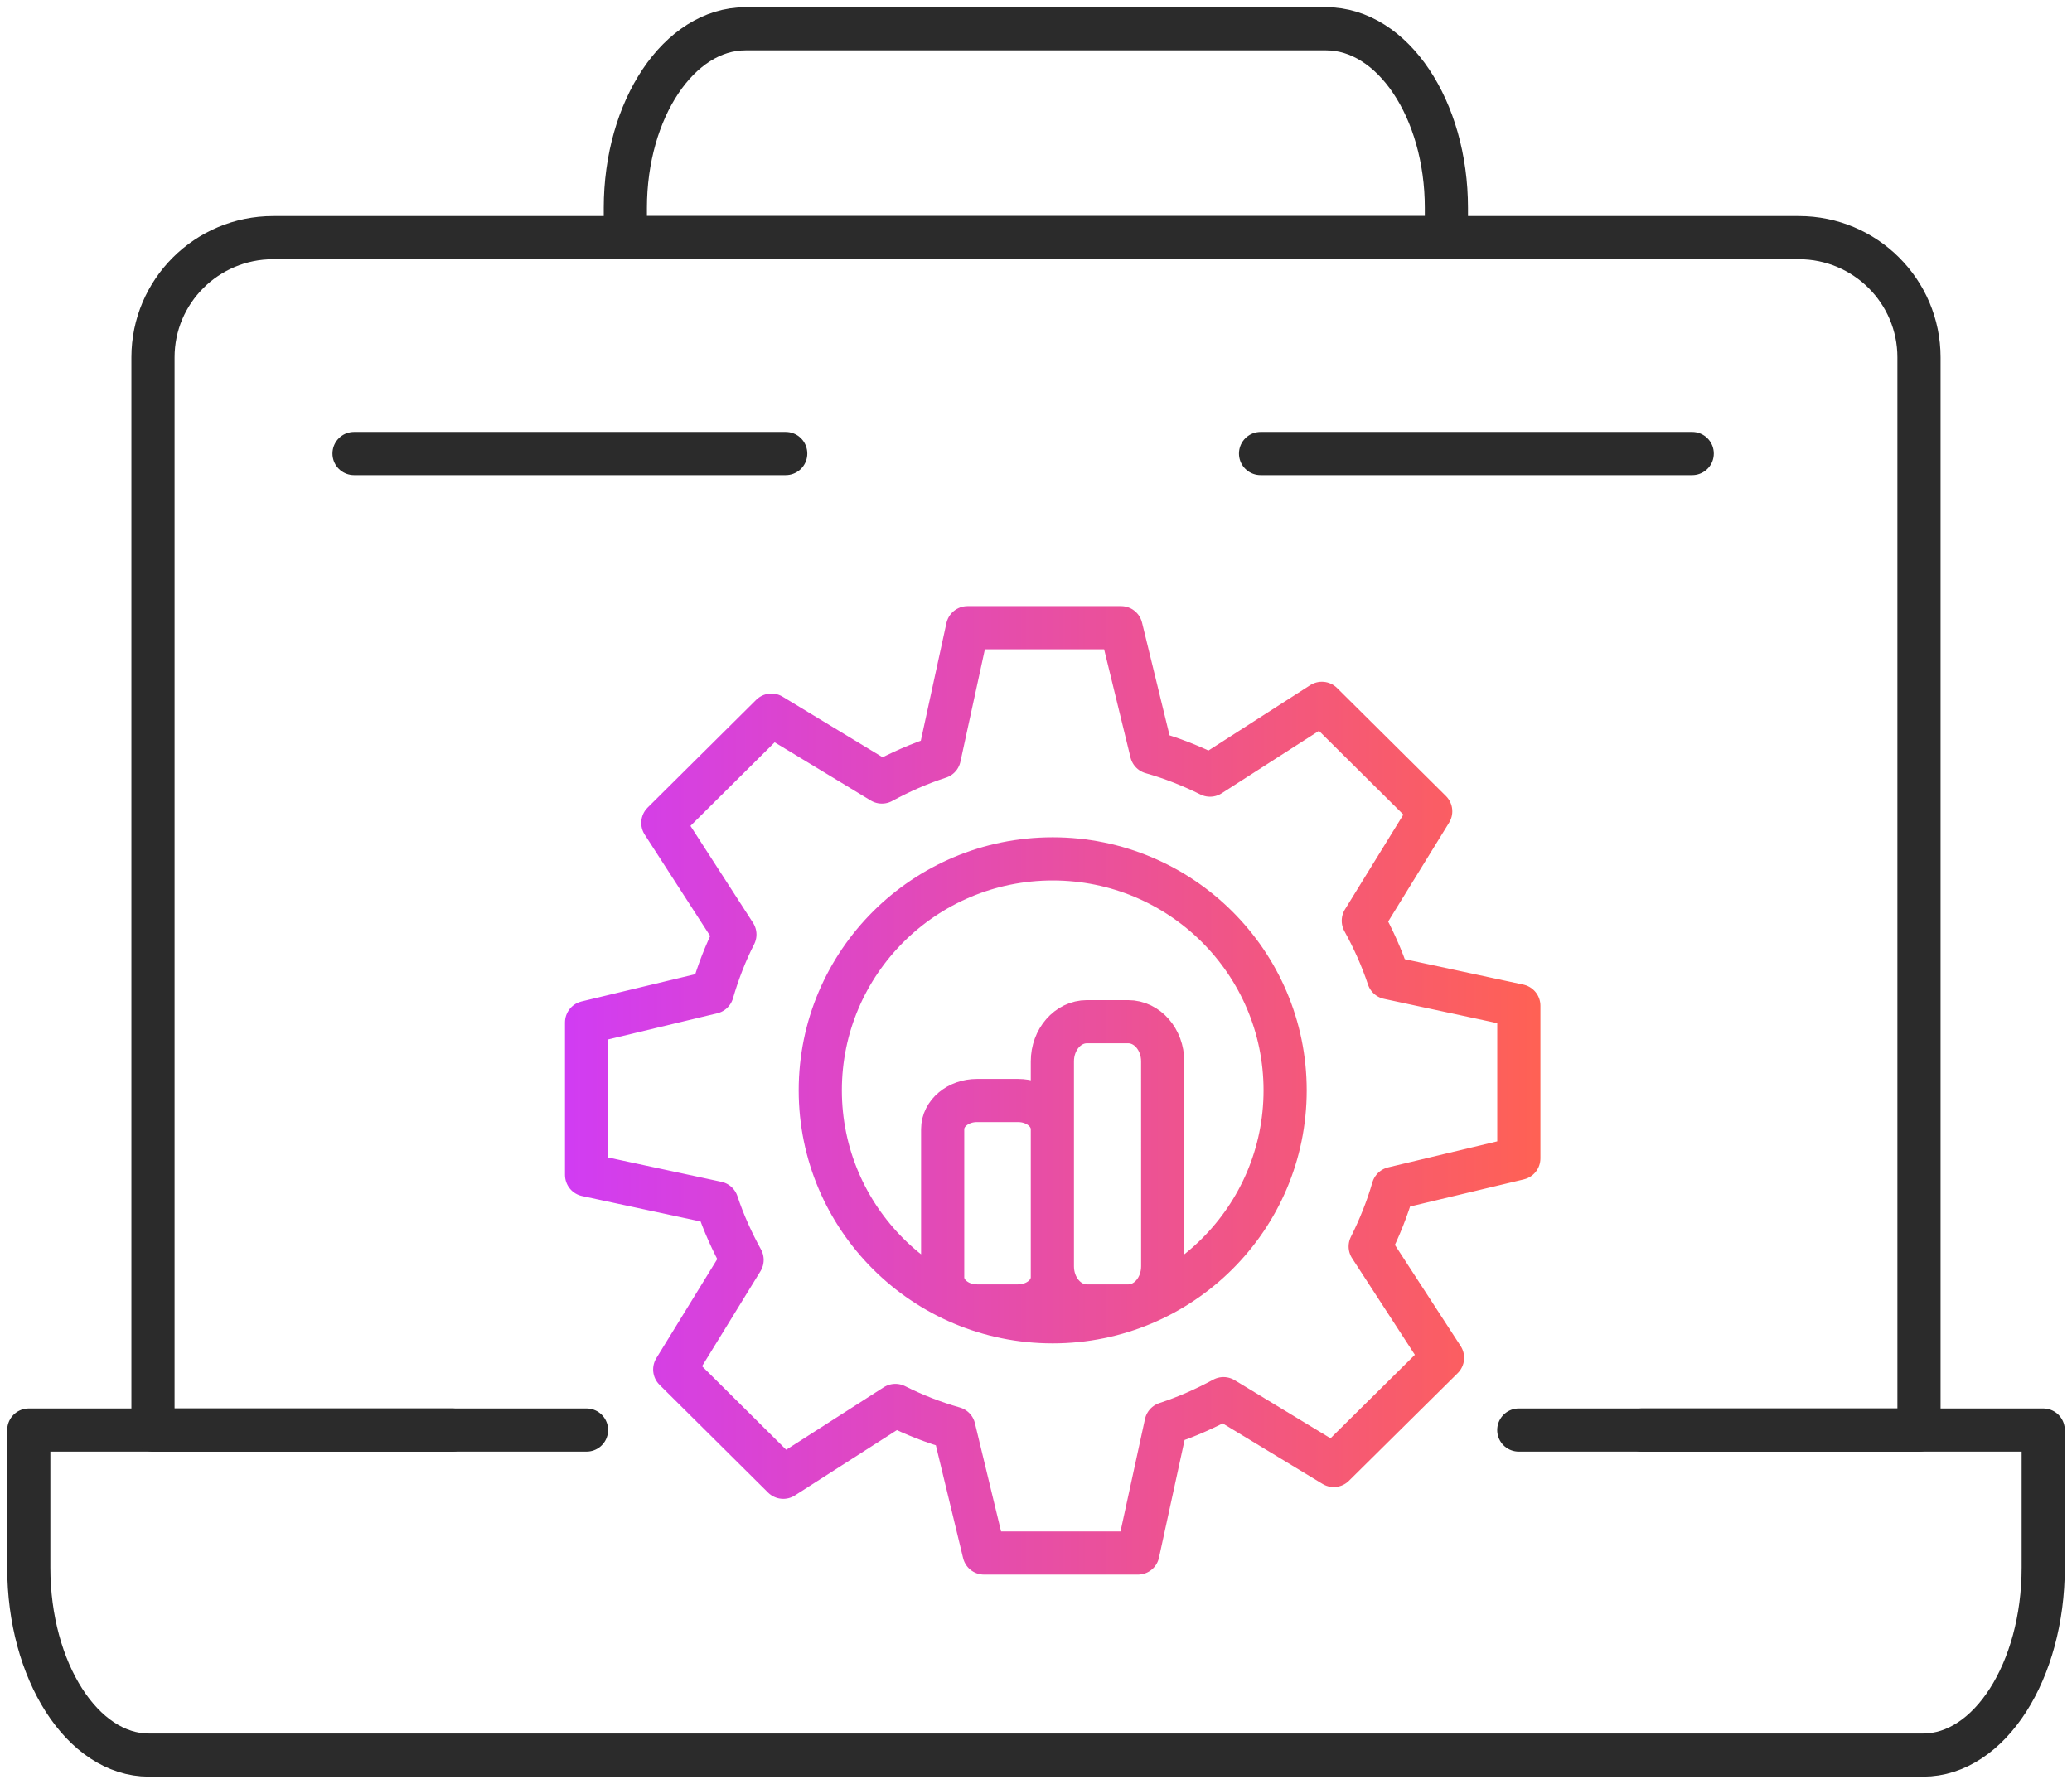
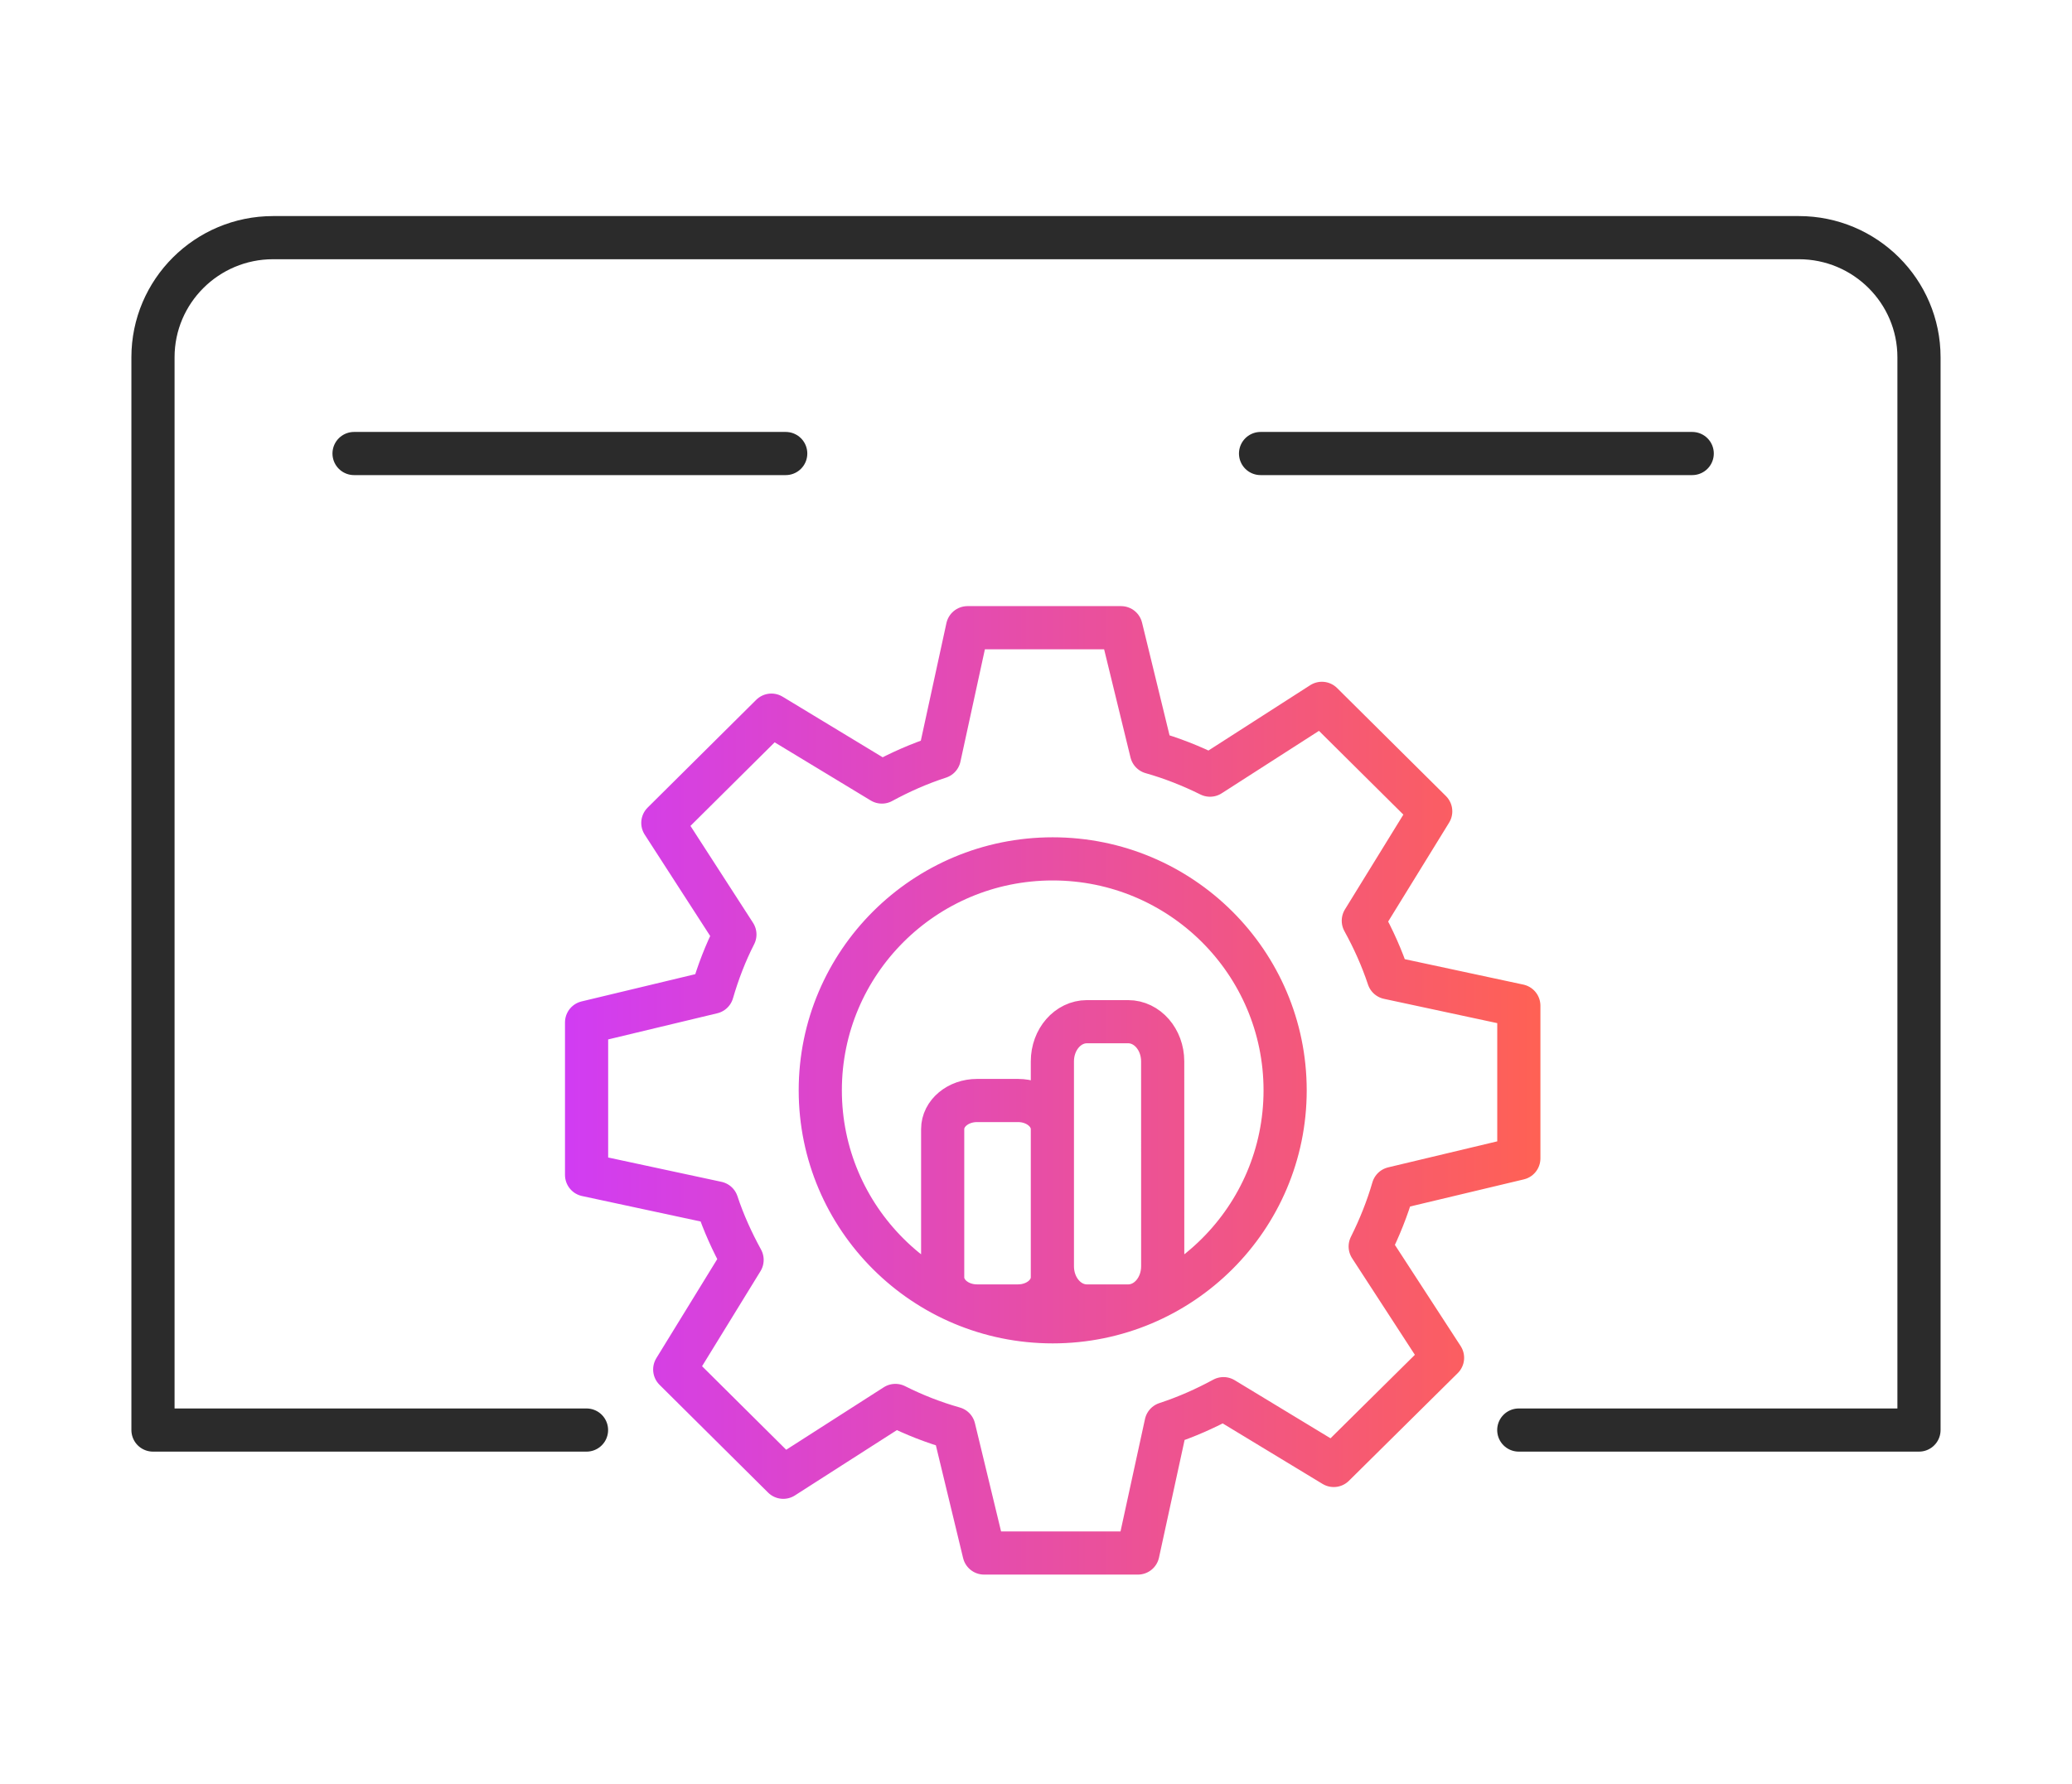
<svg xmlns="http://www.w3.org/2000/svg" width="72" height="62" viewBox="0 0 72 62" fill="none">
-   <path d="M57.055 49.704H71V54.485C71 58.083 69.13 61.001 66.826 61.001H5.174C2.87 61.001 1 58.083 1 54.485V49.704H15.72" stroke="#2B2B2B" stroke-width="1.5" stroke-miterlimit="10" stroke-linecap="round" stroke-linejoin="round" />
  <path d="M20.381 49.704H5.316V12.419C5.316 10.124 7.186 8.26 9.49 8.26H62.508C64.813 8.26 66.683 10.124 66.683 12.419V49.704H52.776" stroke="#2B2B2B" stroke-width="1.5" stroke-miterlimit="10" stroke-linecap="round" stroke-linejoin="round" />
-   <path d="M50.261 7.227V8.26H21.73V7.227C21.73 3.791 23.601 1 25.904 1H46.084C48.391 1.001 50.261 3.792 50.261 7.227Z" stroke="#2B2B2B" stroke-width="1.5" stroke-miterlimit="10" stroke-linecap="round" stroke-linejoin="round" />
  <path d="M12.303 15.763H27.303" stroke="#2B2B2B" stroke-width="1.5" stroke-miterlimit="10" stroke-linecap="round" stroke-linejoin="round" />
  <path d="M43.803 15.763H58.803" stroke="#2B2B2B" stroke-width="1.5" stroke-miterlimit="10" stroke-linecap="round" stroke-linejoin="round" />
  <path d="M48.41 41.304C48.209 41.997 47.939 42.673 47.613 43.324L50.127 47.193L46.346 50.935L42.515 48.613C41.881 48.957 41.221 49.25 40.52 49.48L39.541 53.978H34.196L33.149 49.642C32.439 49.441 31.757 49.173 31.114 48.849L27.218 51.345L23.446 47.599L25.787 43.79C25.442 43.159 25.143 42.505 24.913 41.81L20.383 40.837V35.536L24.75 34.489C24.952 33.794 25.211 33.118 25.537 32.48L23.033 28.602L26.806 24.856L30.645 27.181C31.277 26.837 31.94 26.543 32.641 26.315L33.62 21.817H38.956L40.013 26.151C40.722 26.352 41.394 26.619 42.047 26.942L45.934 24.446L49.716 28.2L47.374 32.002C47.72 32.631 48.017 33.288 48.248 33.983L52.778 34.955V40.262L48.41 41.304ZM36.58 29.852C32.12 29.852 28.504 33.454 28.504 37.896C28.504 42.34 32.12 45.942 36.58 45.942C41.04 45.942 44.657 42.34 44.657 37.896C44.656 33.454 41.04 29.852 36.58 29.852ZM36.569 39.245C36.569 38.696 36.034 38.25 35.375 38.25H33.951C33.291 38.25 32.757 38.696 32.757 39.245V44.395C32.757 44.946 33.292 45.391 33.951 45.391H35.375C36.035 45.391 36.569 44.946 36.569 44.395V39.245ZM40.402 36.89C40.402 36.128 39.865 35.511 39.201 35.511H37.77C37.107 35.511 36.569 36.128 36.569 36.89V44.011C36.569 44.775 37.107 45.392 37.77 45.392H39.202C39.866 45.392 40.403 44.775 40.403 44.011L40.402 36.89Z" stroke="url(#paint0_linear_122_693)" stroke-width="1.5" stroke-miterlimit="10" stroke-linecap="round" stroke-linejoin="round" />
  <defs>
    <linearGradient id="paint0_linear_122_693" x1="19.632" y1="37.898" x2="53.527" y2="37.898" gradientUnits="userSpaceOnUse">
      <stop stop-color="#D13CF3" />
      <stop offset="1" stop-color="#FF6154" />
    </linearGradient>
  </defs>
</svg>